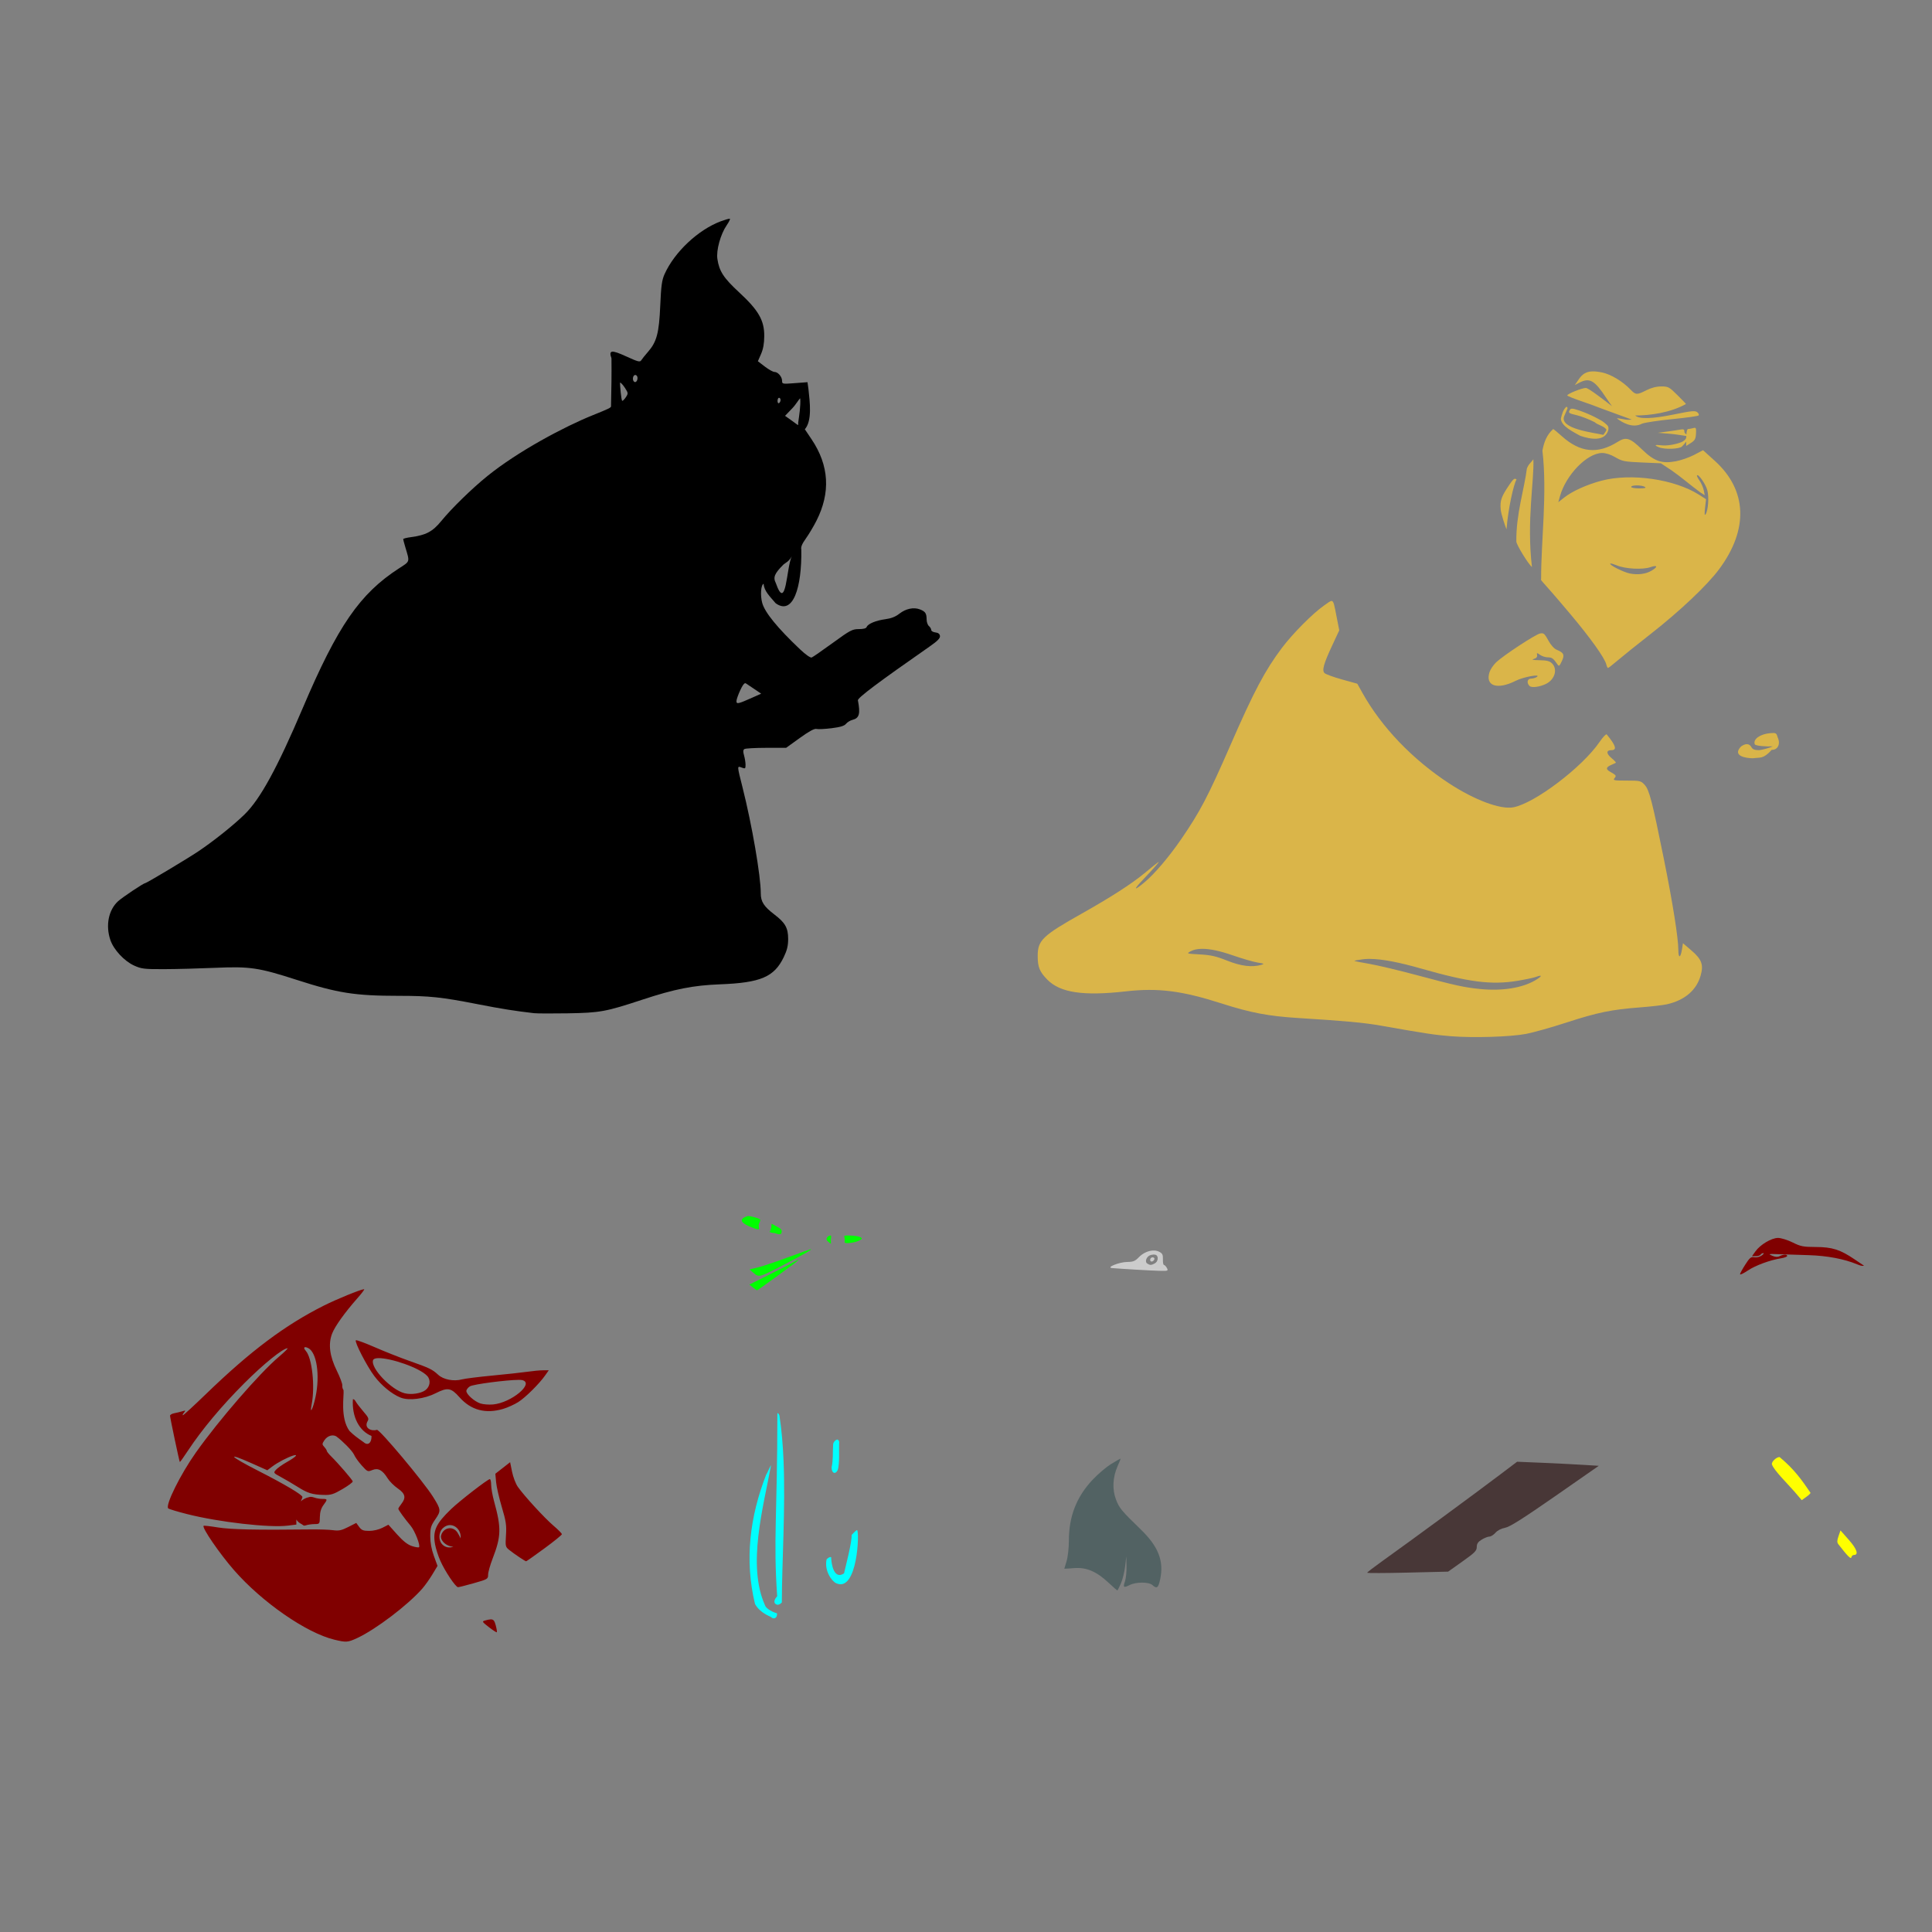
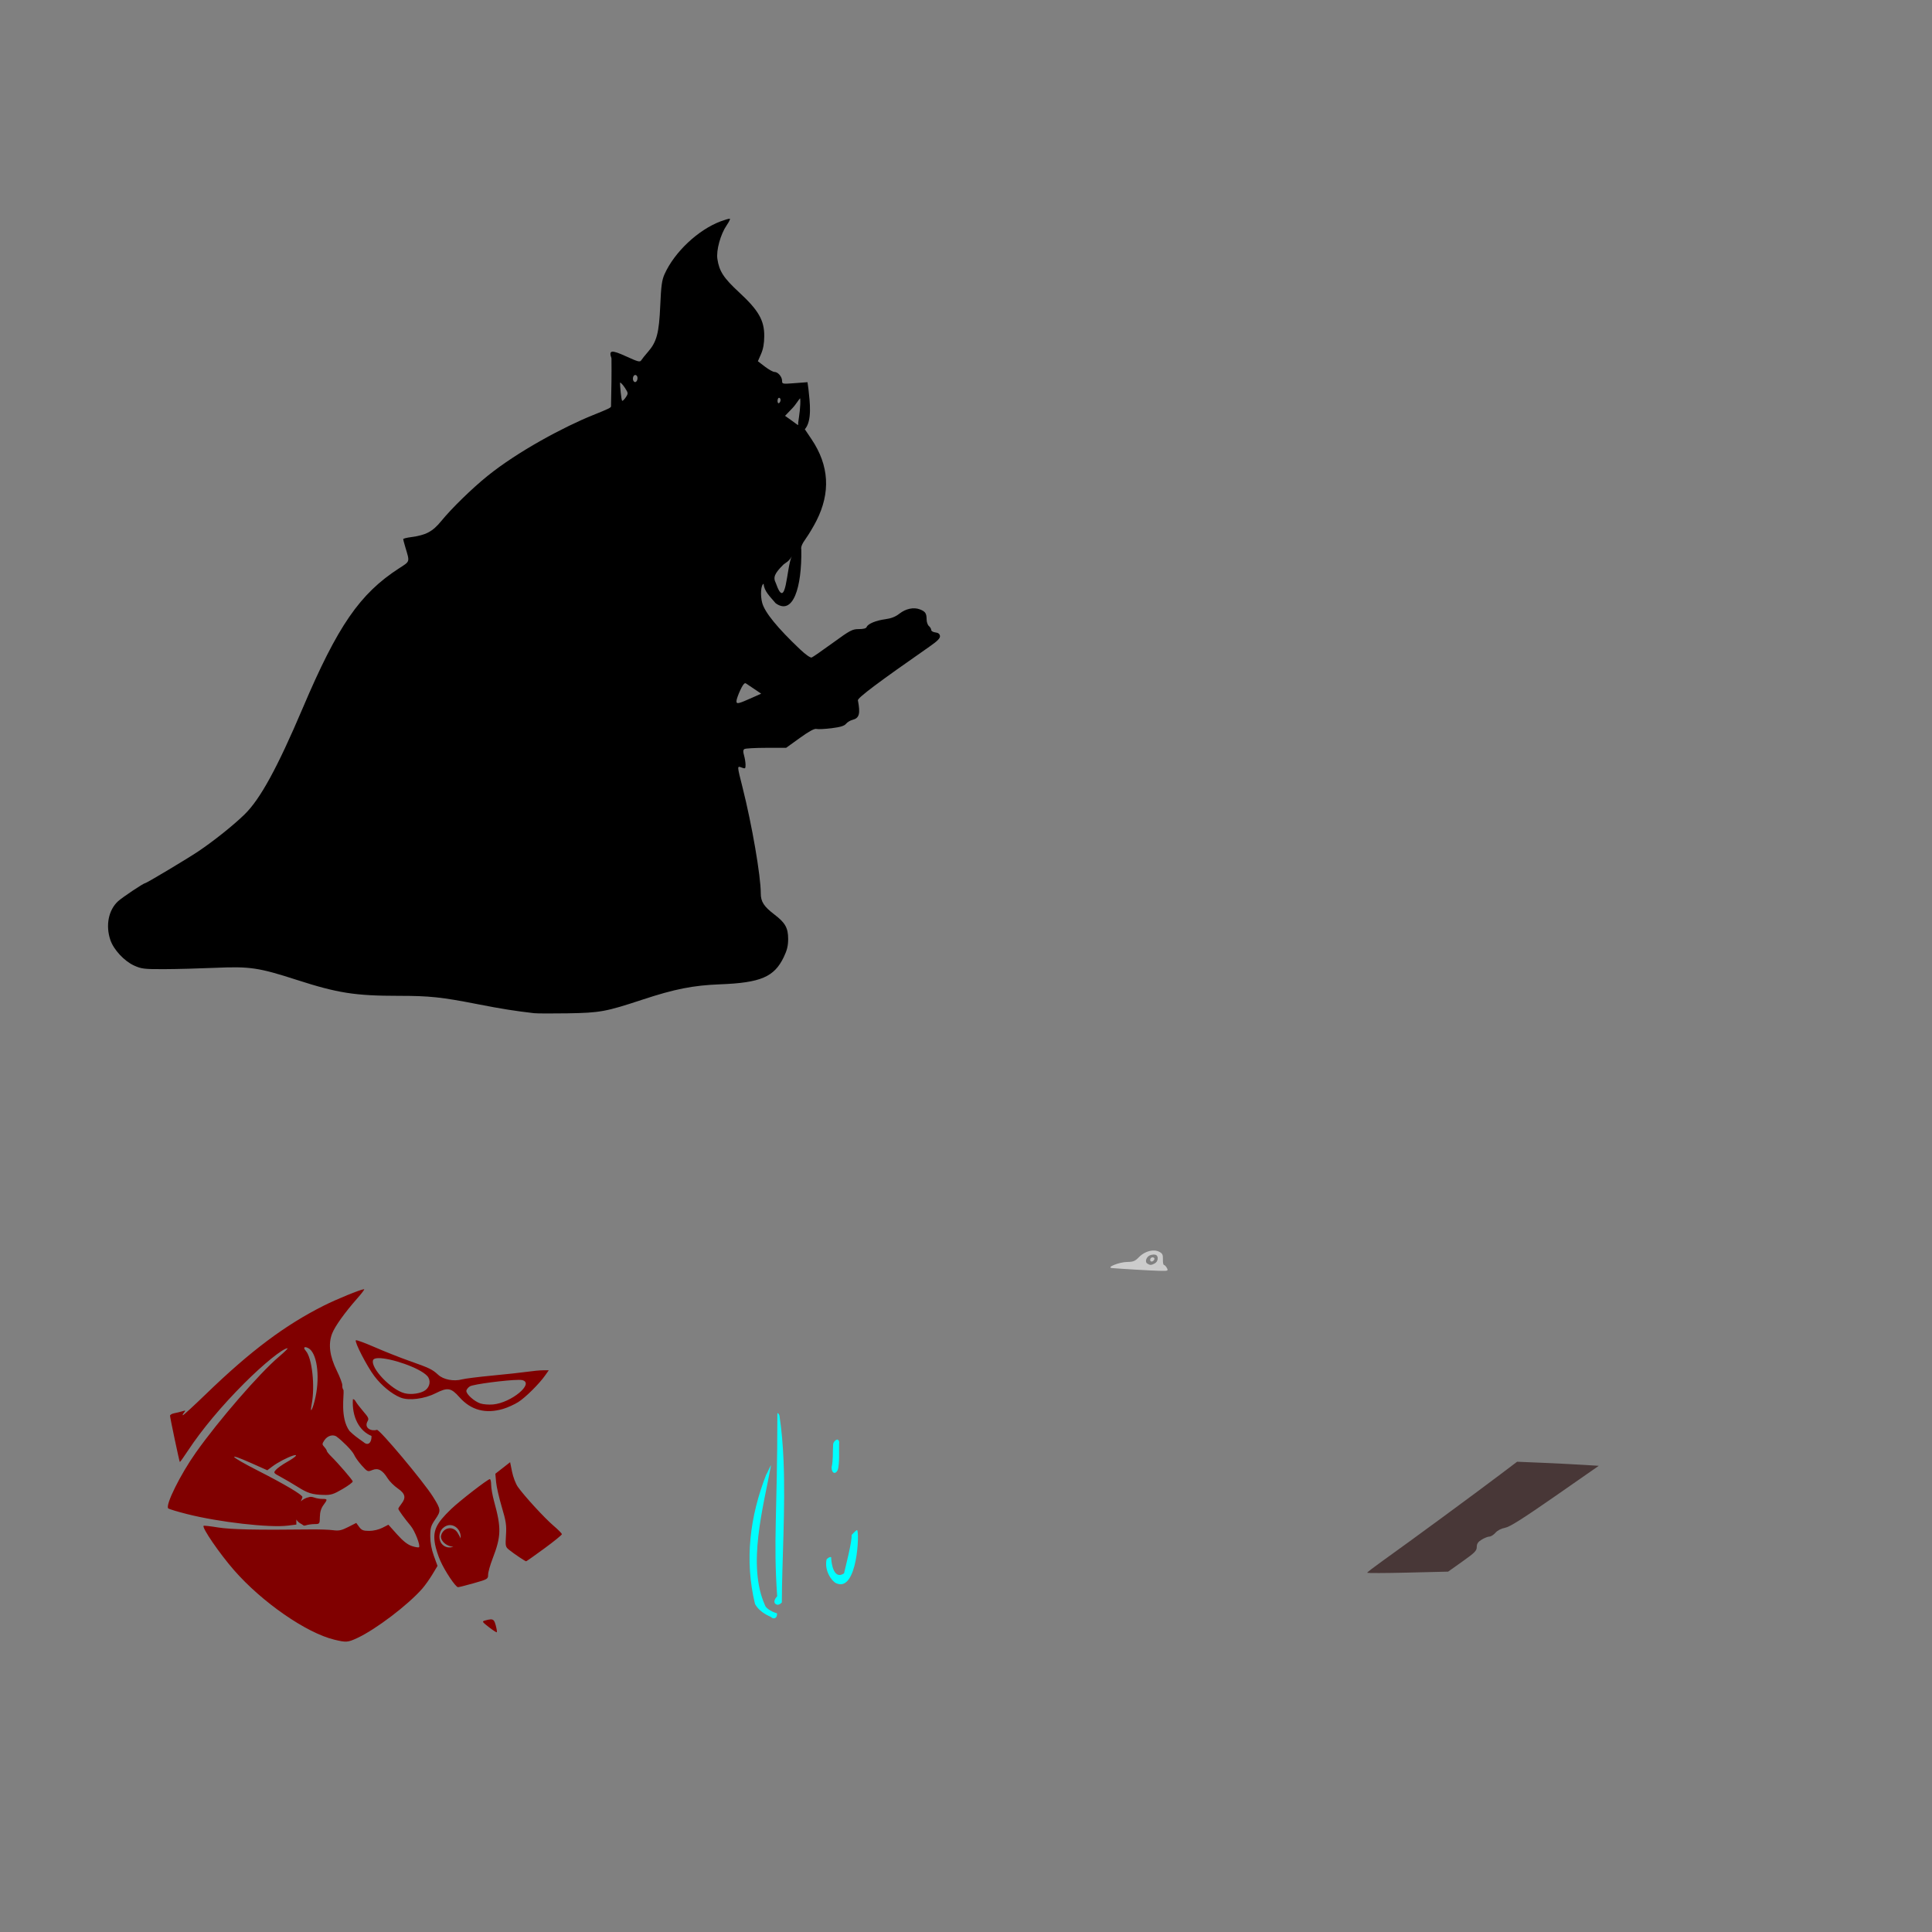
<svg xmlns="http://www.w3.org/2000/svg" xmlns:ns1="http://www.inkscape.org/namespaces/inkscape" xmlns:ns2="http://sodipodi.sourceforge.net/DTD/sodipodi-0.dtd" width="1080" height="1080" id="svg2" version="1.1" ns1:version="0.47 r22583" ns2:docname="Roz.svg">
  <rect width="100%" height="100%" fill="#808080" stroke="none" />
  <defs id="defs4">
    <ns1:perspective ns2:type="inkscape:persp3d" ns1:vp_x="0 : 526.18109 : 1" ns1:vp_y="0 : 1000 : 0" ns1:vp_z="744.09448 : 526.18109 : 1" ns1:persp3d-origin="372.04724 : 350.78739 : 1" id="perspective10" />
    <ns1:perspective id="perspective2820" ns1:persp3d-origin="0.5 : 0.33333333 : 1" ns1:vp_z="1 : 0.5 : 1" ns1:vp_y="0 : 1000 : 0" ns1:vp_x="0 : 0.5 : 1" ns2:type="inkscape:persp3d" />
    <ns1:perspective id="perspective2845" ns1:persp3d-origin="0.5 : 0.33333333 : 1" ns1:vp_z="1 : 0.5 : 1" ns1:vp_y="0 : 1000 : 0" ns1:vp_x="0 : 0.5 : 1" ns2:type="inkscape:persp3d" />
    <ns1:perspective id="perspective3132" ns1:persp3d-origin="0.5 : 0.33333333 : 1" ns1:vp_z="1 : 0.5 : 1" ns1:vp_y="0 : 1000 : 0" ns1:vp_x="0 : 0.5 : 1" ns2:type="inkscape:persp3d" />
    <ns1:perspective id="perspective3146" ns1:persp3d-origin="0.5 : 0.33333333 : 1" ns1:vp_z="1 : 0.5 : 1" ns1:vp_y="0 : 1000 : 0" ns1:vp_x="0 : 0.5 : 1" ns2:type="inkscape:persp3d" />
    <ns1:perspective id="perspective3160" ns1:persp3d-origin="0.5 : 0.33333333 : 1" ns1:vp_z="1 : 0.5 : 1" ns1:vp_y="0 : 1000 : 0" ns1:vp_x="0 : 0.5 : 1" ns2:type="inkscape:persp3d" />
  </defs>
  <ns2:namedview id="base" pagecolor="#ffffff" bordercolor="#666666" borderopacity="1.0" ns1:pageopacity="0.0" ns1:pageshadow="2" ns1:zoom="0.0875" ns1:cx="1666.518" ns1:cy="-587.22257" ns1:document-units="px" ns1:current-layer="layer1" showgrid="false" units="in" ns1:window-width="1024" ns1:window-height="742" ns1:window-x="1148" ns1:window-y="-4" ns1:window-maximized="1" />
  <g ns1:label="Layer 1" ns1:groupmode="layer" id="layer1" transform="translate(0,27.638)">
    <path style="fill:#000000" d="m 407.866,94.643 c -0.617,-0.012 -2.67,0.572 -4.933,1.419 -12.665,4.739 -25.901,17.185 -31.454,29.579 -1.474,3.29 -1.915,6.476 -2.399,17.636 -0.664,15.317 -1.973,20.232 -6.892,25.829 -1.559,1.773 -3.215,3.843 -3.683,4.595 -0.753,1.209 -1.717,0.958 -8.379,-2.078 -8.377,-3.818 -9.939,-3.623 -8.311,1.047 0.105,9.034 -0.016,16.164 -0.253,26.994 -0.498,0.759 -0.864,1.042 -10.271,4.831 -15.856,6.387 -41.637,20.09 -58.769,33.92 -8.664,6.994 -19.999,18.044 -25.863,25.221 -4.862,5.951 -8.54,7.879 -17.146,9.021 -2.28,0.302 -4.127,0.791 -4.122,1.081 0.005,0.291 0.521,2.253 1.149,4.358 2.583,8.664 2.806,7.906 -3.463,11.96 -21.931,14.183 -34.273,32.087 -53.837,78.112 -14.232,33.482 -23.756,50.883 -32.501,59.428 -6.17,6.029 -17.146,14.805 -25.778,20.609 -6.157,4.14 -29.138,17.889 -29.9,17.889 -0.886,0 -12.732,7.919 -15.085,10.085 -5.332,4.906 -7.035,13.554 -4.274,21.656 1.851,5.431 7.771,11.797 13.294,14.291 4.086,1.845 5.603,2.03 16.825,1.993 6.784,-0.022 19.608,-0.356 28.498,-0.743 19.412,-0.846 24.28,-0.126 45.509,6.723 23.001,7.421 32.637,8.925 57.013,8.936 17.37,0.008 23.981,0.712 44.225,4.679 13.13,2.573 20.99,3.82 31.471,5.017 1.638,0.187 10.061,0.227 18.717,0.085 18.129,-0.298 21.366,-0.88 41.674,-7.585 18.202,-6.009 28.534,-8.053 43.6,-8.632 22.745,-0.874 30.292,-4.116 35.627,-15.254 1.836,-3.834 2.432,-6.343 2.433,-10.102 0.001,-6.134 -1.618,-9.044 -7.602,-13.599 -5.966,-4.541 -7.703,-7.216 -7.703,-11.892 0,-9.775 -4.914,-38.308 -10.237,-59.394 -3.074,-12.178 -3.066,-11.93 -0.389,-10.913 1.947,0.74 2.112,0.607 2.112,-1.52 0,-1.278 -0.366,-3.643 -0.828,-5.254 -0.622,-2.168 -0.577,-3.103 0.203,-3.598 0.579,-0.368 6.073,-0.669 12.196,-0.676 l 11.132,-0.017 7.619,-5.49 c 5.211,-3.753 8.165,-5.35 9.308,-5.051 0.92,0.241 4.719,0.057 8.446,-0.405 4.928,-0.612 7.138,-1.289 8.092,-2.466 0.721,-0.89 2.338,-1.88 3.598,-2.196 3.827,-0.961 4.503,-3.404 3.041,-10.93 -0.26,-1.34 11.672,-10.285 40.002,-30.018 4.524,-3.151 6.043,-4.703 5.879,-5.963 -0.15,-1.153 -0.965,-1.794 -2.551,-1.976 -1.287,-0.148 -2.348,-0.772 -2.348,-1.385 0,-0.613 -0.565,-1.58 -1.267,-2.162 -0.702,-0.582 -1.294,-2.253 -1.301,-3.716 -0.017,-3.42 -0.717,-4.463 -3.818,-5.642 -3.46,-1.315 -7.906,-0.355 -11.504,2.5 -2.043,1.621 -4.515,2.588 -7.669,3.007 -5.315,0.706 -9.829,2.574 -10.507,4.341 -0.309,0.806 -1.776,1.199 -4.409,1.199 -3.632,0 -4.82,0.637 -14.561,7.72 -5.831,4.239 -11.121,7.908 -11.774,8.159 -0.694,0.266 -3.384,-1.602 -6.453,-4.51 -12.755,-12.086 -19.786,-20.735 -21.217,-26.048 -1.155,-4.289 -0.711,-10.158 0.811,-10.659 0.201,4.095 3.641,7.224 6.706,10.879 9.704,7.017 14.709,-8.694 14.342,-30.086 -0.333,-1.326 0.438,-3.154 2.551,-6.098 1.663,-2.317 4.297,-6.733 5.862,-9.815 8.059,-15.871 7.174,-30.965 -2.669,-45.644 l -3.767,-5.608 c 4.235,-4.783 2.742,-15.555 2.044,-22.248 l -0.557,-4.071 -7.112,0.541 c -6.892,0.53 -7.095,0.497 -7.095,-1.301 0,-2.275 -2.303,-4.966 -4.257,-4.966 -0.796,0 -3.219,-1.346 -5.372,-2.99 l -3.902,-2.99 1.757,-4.02 c 1.226,-2.789 1.782,-5.884 1.808,-10.034 0.054,-8.776 -3.157,-14.391 -13.97,-24.393 -8.754,-8.097 -11.195,-11.828 -12.23,-18.734 -0.72,-4.804 1.755,-13.799 5.169,-18.785 1.226,-1.791 2.055,-3.435 1.841,-3.649 -0.027,-0.027 -0.081,-0.032 -0.169,-0.034 l 0,-2.7e-5 z m -52.756,87.335 c 0.702,0 1.267,0.747 1.267,1.655 0,1.776 -1.123,2.897 -2.01,2.01 -1.052,-1.052 -0.518,-3.666 0.743,-3.666 z m -8.531,4.274 c 0.03,-0.012 0.059,-0.007 0.101,0 0.439,0.077 1.513,1.162 2.686,2.973 1.82,2.81 1.851,3.102 0.541,5.102 -0.763,1.165 -1.68,2.112 -2.044,2.112 -0.647,-0.212 -1.271,-8.746 -1.284,-10.186 l -3e-5,0 z m 88.906,8.48 c 0.468,0 0.862,0.559 0.862,1.233 0,0.674 -0.394,1.451 -0.862,1.74 -0.468,0.289 -0.845,-0.253 -0.845,-1.216 0,-0.963 0.377,-1.757 0.845,-1.757 z m 11.838,0.341 c 0.333,3.998 -0.543,9.392 -1.128,13.579 0.003,1.948 0.566,1.783 -3.716,-1.25 l -3.632,-2.585 4.02,-4.189 c 2.209,-2.305 3.985,-5.554 4.456,-5.554 z m -4.714,88.29 c -2.992,5.854 -3.043,31.718 -8.914,14.954 -1.646,-3.236 -0.762,-5.389 4.341,-10.44 1.557,-1.239 2.953,-1.623 4.572,-4.514 z m -26.06,70.919 c 0.046,-0.006 0.09,-0.004 0.135,0 0.103,0.01 0.207,0.057 0.304,0.118 0.602,0.379 2.758,1.821 4.798,3.21 l 3.716,2.517 -5.068,2.264 c -7.806,3.486 -8.76,3.695 -8.75,1.892 0.004,-0.85 0.955,-3.58 2.112,-6.064 1.225,-2.632 2.062,-3.853 2.753,-3.936 z" id="path3310" ns2:nodetypes="cssssssccsssssssssssssssssssssssssssssssscccsssssssssssssssssssscccsscccccsscccssssscccscccsssccccscccccccccccccccccssccc" />
-     <path style="fill:#526263;fill-opacity:1" d="m 626.403,787.787 c 0.018,-2.2e-4 0.034,0.006 0.034,0.017 0,0.176 -0.768,2.051 -1.706,4.172 -2.71,6.126 -3.048,12.903 -0.929,18.514 1.845,4.885 2.966,6.251 14.004,16.96 9.723,9.433 12.871,17.482 10.777,27.569 -1.042,5.019 -1.89,5.66 -4.392,3.395 -1.997,-1.807 -9.095,-1.808 -12.72,0 -3.393,1.693 -3.797,1.366 -2.585,-2.112 0.522,-1.497 0.906,-5.24 0.845,-8.328 l -0.118,-5.625 -0.659,5.659 c -0.363,3.11 -1.429,7.407 -2.382,9.561 -0.953,2.154 -1.85,3.903 -1.993,3.885 -0.143,-0.018 -2.376,-1.992 -4.95,-4.392 -6.756,-6.302 -12.36,-8.661 -19.241,-8.108 -2.986,0.24 -5.427,0.384 -5.423,0.321 0.005,-0.063 0.587,-1.994 1.284,-4.291 0.702,-2.313 1.267,-7.455 1.267,-11.521 0,-13.328 4.231,-24.233 13.092,-33.735 3.005,-3.222 7.792,-7.298 10.642,-9.054 2.672,-1.646 4.886,-2.885 5.152,-2.889 z" id="path3352" />
    <path id="path3208" style="fill:#00ffff" d="m 479.093,827.685 c -0.499,0.028 -2.291,1.915 -3.018,2.718 0.17,4.133 -3.28,17.189 -4.263,21.489 -5.597,3.762 -7.126,-5.165 -7.196,-9.071 -0.982,-0.257 -1.834,0.574 -2.534,1.216 -1.479,6.46 3.093,12.406 5.321,13.345 11.961,5.517 13.168,-29.081 11.69,-29.697 z m -48.075,-36.25 c -0.234,0 -2.511,5.235 -2.737,5.321 -9.121,23.38 -12.149,47.73 -6.233,72.233 1.885,3.548 5.765,5.944 8.801,7.196 1.865,1.865 3.822,0.423 3.48,-1.976 -3.812,-1.078 -6.429,-3.328 -6.622,-4.358 -10.227,-22.364 -0.956,-55.117 3.311,-78.416 z m 3.547,-29.157 c -0.043,57.908 -2.333,70.535 -0.118,102.352 -3.065,3.584 -0.841,4.763 0.355,4.798 0.659,0 1.652,-0.592 2.247,-1.284 0.075,-23.492 2.068,-52.517 0.963,-79.125 -0.367,-8.844 -1.079,-17.424 -2.314,-25.44 -0.319,-0.832 -0.75,-1.257 -1.132,-1.301 z m 33.444,14.815 c -0.928,0.083 -2.28,1.529 -2.28,2.72 -0.341,5.335 0.122,8.172 -0.862,12.889 0,3.059 1.961,4.184 3.395,1.503 1.238,-3.367 0.601,-12.508 0.862,-15.693 0,-0.373 -0.25,-0.925 -0.557,-1.233 -0.145,-0.145 -0.343,-0.205 -0.557,-0.186 z" />
    <path id="path3198" style="fill:#cccccc" d="m 644.295,675.232 c 0.741,0 1.199,0.458 1.014,1.014 -0.526,1.577 -2.365,1.84 -2.365,0.338 0,-0.741 0.611,-1.351 1.351,-1.351 z m 0.372,-1.554 c -0.419,0.023 -0.867,0.098 -1.284,0.203 -2.4,0.602 -3.712,3.77 -2.01,4.848 1.511,0.958 2.191,0.942 4.172,-0.118 1.768,-0.946 2.232,-3.769 0.76,-4.679 -0.247,-0.153 -0.704,-0.245 -1.233,-0.253 -0.132,0 -0.266,-0.008 -0.405,0 z m -0.186,-2.264 c 1.224,-0.06 2.389,0.142 3.379,0.625 1.942,0.948 2.294,1.647 2.213,4.291 -0.053,1.737 0.22,3.159 0.608,3.159 0.388,0 1.121,0.753 1.622,1.689 0.869,1.623 0.659,1.709 -4.443,1.571 -4.739,-0.129 -20.42,-1.04 -26.184,-1.52 -3.684,-0.307 4.047,-3.403 8.565,-3.429 3.191,-0.018 4.314,-0.475 6.335,-2.585 2.202,-2.299 5.212,-3.669 7.906,-3.801 z" />
    <path style="fill:#483737" d="m 848.069,789.479 14.038,0.591 c 7.72,0.327 17.984,0.845 22.822,1.149 l 8.801,0.541 -24.461,17.028 c -18.229,12.675 -25.356,17.159 -27.94,17.619 -2.092,0.372 -4.225,1.475 -5.355,2.77 -1.03,1.181 -2.554,2.144 -3.395,2.145 -0.841,0 -2.77,0.762 -4.291,1.689 -2.081,1.269 -2.77,2.291 -2.77,4.122 0,2.101 -1.091,3.206 -8.007,8.108 l -8.007,5.676 -22.619,0.541 c -12.441,0.302 -22.619,0.332 -22.619,0.068 0,-0.265 3.938,-3.281 8.733,-6.706 15.781,-11.273 50.883,-37.058 65.679,-48.245 l 9.392,-7.095 z" id="path3194" />
-     <path style="fill:#ffff00" d="m 994.804,786.874 c -1.627,-0.132 -4.809,2.707 -4.24,4.189 1.2,3.322 7.876,9.837 12.602,15.186 l 4.021,4.713 2.449,-1.757 c 1.351,-0.962 2.47,-2.012 2.466,-2.331 -4.771,-7.023 -9.096,-13.224 -17.298,-20.001 z m 34.039,40.998 -1.098,3.21 c -0.86,2.502 -0.878,3.503 -0.084,4.527 5.19,6.698 7.012,8.526 7.264,7.315 0.151,-0.728 0.772,-1.318 1.385,-1.318 2.841,0 1.756,-3.287 -2.77,-8.413 l -4.696,-5.321 z" id="path3186" ns2:nodetypes="cccccccccssscc" />
-     <path id="path3571" style="fill:#00ff00" d="m 453.213,670.679 c 1.111,0 -3.733,2.802 -14.409,8.345 -14.425,7.489 -14.523,7.516 -17.467,4.983 l -2.365,-2.027 4.612,-1.098 c 2.542,-0.605 10.146,-3.156 16.893,-5.659 6.747,-2.503 12.479,-4.544 12.737,-4.544 z m -6.858,5.879 c 0.528,-0.008 -3.04,2.683 -12.382,9.494 -5.721,4.171 -10.569,7.585 -10.761,7.585 -0.192,0 -1.226,-0.723 -2.314,-1.605 l -1.993,-1.588 10.609,-5.304 c 5.832,-2.917 12.338,-6.259 14.443,-7.416 1.358,-0.746 2.192,-1.163 2.399,-1.166 z m 17.906,-13.529 c -1.495,0 -2.999,1.896 -1.774,3.007 2.819,2.556 1.835,1.541 1.968,-0.759 0.073,-1.267 0.483,-2.248 -0.194,-2.248 z m 9.038,0 c -2.215,0.053 -1.184,0.408 -1.086,2.112 0.103,1.784 -0.688,2.128 1.525,2.128 1.451,3.2e-4 3.848,-0.415 5.321,-0.929 1.473,-0.514 2.669,-1.237 2.669,-1.605 0,-0.945 -3.217,-1.693 -7.348,-1.706 -0.404,0 -0.765,-0.008 -1.081,0 z m -36.437,-1.52 c 0.407,-1.608 -0.087,-2.219 -2.922,-3.666 -3.842,-1.96 -2.165,-1.881 -2.907,1.218 -0.512,2.138 -1.809,2.036 1.151,2.533 1.558,-0.062 4.105,1.741 4.679,-0.085 z m -18.785,-9.375 c -7.523,2.204 -0.651,5.255 1.824,6.2 3.841,1.605 4.918,1.631 4.325,0.085 -0.255,-0.665 -0.068,-1.973 0.422,-2.889 0.796,-1.487 0.482,-1.776 -2.889,-2.72 -1.552,-0.435 -2.755,-0.659 -3.683,-0.676 z" />
-     <path style="fill:#800000;fill-opacity:1" d="m 993.941,664.369 c -3.669,0 -9.96,3.746 -12.669,7.551 l -1.892,2.652 2.145,0 c 1.174,0 2.363,-0.377 2.652,-0.845 0.289,-0.468 0.976,-0.862 1.52,-0.862 0.544,0 0.108,0.618 -0.963,1.368 -1.101,0.771 -2.875,1.178 -4.088,0.946 -1.84,-0.352 -2.565,0.252 -5.051,4.139 -1.595,2.494 -2.906,4.896 -2.906,5.355 0,0.459 1.95,-0.463 4.325,-2.061 4.276,-2.877 12.428,-5.878 18.768,-6.892 1.806,-0.289 3.277,-0.859 3.277,-1.267 0,-0.994 -2.28,-0.938 -4.223,0.101 -1.085,0.581 -2.382,0.516 -4.173,-0.236 -2.395,-1.007 -2.118,-1.073 3.547,-0.862 3.374,0.126 10.909,0.368 16.757,0.541 10.481,0.31 20.006,2.121 27.383,5.203 1.161,0.439 2.412,1.017 3.649,0.693 -1.624,-1.058 -3.697,-2.48 -5.321,-3.581 -8.005,-5.427 -12.451,-6.844 -21.673,-6.875 -6.976,-0.024 -8.429,-0.309 -12.94,-2.551 -2.795,-1.389 -6.451,-2.517 -8.125,-2.517 z" id="path3648" />
    <path id="path3697" style="fill:#800000;fill-opacity:1" d="m 203.337,693.061 c -2.059,0.212 -15.205,5.574 -22.366,9.173 -21.692,10.903 -40.9,25.303 -65.628,49.208 -6.852,6.624 -12.734,12.028 -13.075,12.028 -0.341,0 -0.085,-0.636 0.557,-1.419 1.051,-1.282 0.952,-1.347 -0.963,-0.76 -1.17,0.359 -3.173,0.838 -4.46,1.081 -1.287,0.243 -2.348,0.866 -2.348,1.385 0,1.108 5.172,25.564 5.473,25.88 0.113,0.118 2.168,-2.758 4.561,-6.385 7.788,-11.805 18.872,-25.058 31.555,-37.738 10.747,-10.744 21.533,-19.46 24.089,-19.46 0.422,0 -1.773,2.16 -4.882,4.798 -10.788,9.152 -33.576,35.443 -46.336,53.465 -8.689,12.271 -17.218,29.49 -15.474,31.234 0.395,0.395 5.195,1.842 10.676,3.227 17.737,4.48 45.923,7.699 56.168,6.419 l 4.781,-0.591 0,-2.821 c 0.602,0.999 1.535,1.871 2.855,2.534 0.971,0.488 1.042,1.193 2.449,0.709 1.055,-0.362 3.241,-0.672 4.848,-0.693 2.899,-0.037 2.914,-0.071 2.99,-4.037 0.052,-2.709 0.695,-4.821 1.976,-6.554 2.425,-3.281 2.387,-3.48 -0.608,-3.48 -1.373,0 -3.405,-0.35 -4.527,-0.777 -0.701,-0.267 -1.478,-0.399 -2.078,-0.389 -0.36,0.006 -0.634,0.146 -0.845,0.186 -1.726,0.326 -3.287,1.172 -4.561,2.314 0.529,-1.16 0.895,-2.12 0.895,-2.382 0,-1.25 -9.903,-7.13 -24.832,-14.73 -15.885,-8.088 -18.143,-10.653 -3.699,-4.206 l 8.902,3.97 2.787,-2.112 c 3.057,-2.292 8.449,-5.111 11.639,-6.098 3.21,-0.994 1.463,0.814 -3.514,3.632 -2.456,1.391 -5.181,3.308 -6.048,4.274 -1.56,1.738 -1.521,1.792 2.855,4.156 2.432,1.313 6.592,3.758 9.257,5.439 5.608,3.537 8.108,4.314 14.561,4.493 4.049,0.113 5.474,-0.342 10.524,-3.294 3.21,-1.876 5.769,-3.789 5.693,-4.257 -0.145,-0.888 -8.132,-10.146 -12.18,-14.122 -1.287,-1.264 -2.331,-2.596 -2.331,-2.956 0,-0.36 -0.622,-1.336 -1.385,-2.179 -1.284,-1.419 -1.294,-1.708 0,-3.683 1.828,-2.789 5.225,-3.638 7.23,-1.824 2.451,1.79 8.164,7.279 9.375,9.747 0.479,1.24 2.391,3.952 4.24,6.014 3.259,3.635 3.439,3.705 5.98,2.652 3.23,-1.338 5.713,0 8.565,4.612 1.031,1.668 3.562,4.206 5.625,5.625 4.25,2.924 4.799,5.202 2.061,8.683 -0.936,1.19 -1.706,2.411 -1.706,2.72 0,0.649 3.597,5.614 6.892,9.511 2.338,2.765 5.583,11.073 4.679,11.977 -0.279,0.279 -2.076,-0.011 -3.987,-0.642 -2.418,-0.798 -4.937,-2.786 -8.294,-6.537 l -4.831,-5.389 -3.362,1.723 c -1.971,1.007 -5.025,1.723 -7.365,1.723 -3.334,0 -4.278,-0.381 -5.625,-2.23 l -1.622,-2.213 -4.527,2.297 c -3.746,1.898 -5.206,2.201 -8.446,1.757 -2.155,-0.295 -7.943,-0.482 -12.855,-0.422 -29.716,0.364 -44.367,0.044 -51.472,-1.115 -4.211,-0.687 -7.815,-1.097 -8.024,-0.912 -1.081,0.956 8.822,15.412 16.96,24.748 15.603,17.899 40.37,35.081 56.05,38.887 6.684,1.623 7.582,1.556 12.855,-0.895 10.442,-4.855 28.442,-18.544 36.437,-27.704 1.486,-1.703 3.996,-5.234 5.575,-7.855 l 2.872,-4.764 -2.027,-5.575 c -1.333,-3.671 -2.027,-7.428 -2.027,-10.98 0,-4.731 0.35,-5.904 2.855,-9.544 3.241,-4.712 3.178,-5.403 -1.368,-12.619 -5.352,-8.494 -29.68,-37.522 -31.302,-37.35 -3.189,0.968 -7.297,-0.991 -5.271,-4.73 0.906,-1.451 0.597,-2.172 -2.348,-5.575 -1.86,-2.149 -3.779,-4.667 -4.274,-5.591 -0.433,-0.809 -1.085,-1.32 -1.537,-1.25 -0.68,9.93 3.652,17.896 10.406,20.558 0.122,3.883 -2,5.627 -4.325,3.564 -4.34,-3.107 -5.41,-3.832 -8.024,-6.385 -5.322,-7.428 -2.901,-19.705 -3.294,-22.788 -0.479,-0.577 -0.795,-1.771 -0.693,-2.652 0.102,-0.881 -1.264,-4.553 -3.041,-8.159 -4.026,-8.171 -4.895,-14.915 -2.669,-20.744 1.549,-4.057 7.14,-11.87 14.207,-19.866 2.246,-2.542 3.925,-4.757 3.75,-4.933 -0.034,-0.034 -0.116,-0.048 -0.253,-0.034 z m -32.637,32.366 c 0.396,0.008 0.969,0.189 1.689,0.574 4.69,2.51 6.554,15.161 4.004,27.214 -1.425,6.733 -3.39,10.507 -2.162,4.156 1.952,-10.098 0.222,-25.92 -3.26,-29.832 -1.161,-1.305 -1.142,-2.13 -0.27,-2.112 z m 114.464,64.31 -4.122,3.227 -4.139,3.226 0.422,4.696 c 0.236,2.584 1.678,8.862 3.193,13.953 2.367,7.955 2.687,10.167 2.331,15.71 -0.393,6.12 -0.309,6.532 1.74,8.176 2.87,2.303 8.993,6.419 9.527,6.402 0.234,-0.007 4.823,-3.252 10.203,-7.196 5.38,-3.945 9.781,-7.516 9.781,-7.94 0,-0.424 -2.106,-2.559 -4.679,-4.747 -5.013,-4.262 -16.576,-16.87 -20.001,-21.808 -1.147,-1.654 -2.581,-5.425 -3.176,-8.362 l -1.081,-5.338 z m -11.352,9.46 c -1.138,0 -16.788,12.104 -21.555,16.673 -8.621,8.262 -10.435,12.219 -9.054,19.815 0.429,2.358 1.738,6.449 2.906,9.088 2.619,5.923 8.586,14.832 9.933,14.832 0.548,0 4.556,-1.013 8.902,-2.247 7.635,-2.167 7.906,-2.333 7.906,-4.713 0,-1.355 1.139,-5.421 2.534,-9.038 4.81,-12.472 4.918,-17.071 0.794,-32.045 -0.899,-3.266 -1.622,-7.392 -1.622,-9.156 0,-1.764 -0.334,-3.21 -0.743,-3.21 z m -22.146,25.694 c 2.99,0.06 5.663,2.72 5.862,6.284 0.002,0.391 -0.035,0.767 -0.101,1.132 -0.369,-1.075 -1.084,-2.157 -1.672,-3.21 -2.743,-4.18 -8.448,-2.688 -9.274,2.078 0,3.179 3.714,5.741 6.926,5.811 -2.017,0.756 -4.373,0.509 -6.081,-1.199 -2.369,-2.369 -2.236,-6.852 0.27,-9.206 1.286,-1.202 2.712,-1.717 4.071,-1.689 z m 22.619,52.705 c -0.744,0.021 -1.724,0.239 -3.041,0.608 -1.936,0.543 -1.842,0.71 2.061,3.75 2.243,1.747 4.222,3.025 4.409,2.838 0.187,-0.187 -0.075,-1.916 -0.591,-3.835 -0.668,-2.483 -1.2,-3.408 -2.838,-3.362 z m 15.589,-133.879 c 0.957,-0.008 1.676,0.038 2.061,0.135 7.035,1.766 -6.159,12.727 -16.386,13.615 -2.311,0.201 -5.474,-0.051 -7.027,-0.574 -3.383,-1.14 -7.821,-5.09 -7.821,-6.96 0,-0.737 0.873,-1.887 1.926,-2.568 1.896,-1.227 20.549,-3.596 27.248,-3.649 z m -78.416,-12.146 c 6.78,-0.147 23.186,5.335 27.417,10.017 2.07,2.291 1.541,5.976 -1.132,7.923 -2.516,1.832 -7.874,2.62 -11.555,1.689 -7.547,-1.909 -19.269,-14.247 -17.619,-18.548 0.273,-0.712 1.324,-1.047 2.889,-1.081 z m -12.433,-10.017 c -0.051,0 -0.084,0.016 -0.101,0.034 -0.857,0.857 6.161,14.471 10.305,19.984 4.04,5.374 9.848,10.127 14.713,12.061 4.623,1.838 13.295,0.746 19.646,-2.466 6.668,-3.372 8.545,-3.046 13.244,2.247 6.426,7.238 14.541,9.42 24.342,6.554 2.541,-0.743 6.389,-2.481 8.548,-3.852 4.061,-2.578 11.714,-10.17 15.102,-15.001 l 1.943,-2.77 -3.26,0.017 c -1.786,0.009 -5.739,0.387 -8.784,0.828 -3.045,0.441 -11.846,1.394 -19.562,2.128 -7.716,0.734 -15.336,1.694 -16.926,2.128 -4.559,1.247 -10.333,0.135 -13.261,-2.551 -3.365,-3.088 -4.898,-3.823 -16.065,-7.754 -5.199,-1.83 -13.956,-5.303 -19.46,-7.703 -5.161,-2.25 -9.653,-3.916 -10.423,-3.885 z" />
-     <path style="fill:#dab549;fill-opacity:1" d="m 890.196,179.974 c -3.382,0.084 -5.564,1.4 -7.517,4.223 l -2.348,3.395 2.534,-1.301 c 5.747,-2.972 8.49,-1.415 15.051,8.548 1.171,1.777 2.233,3.298 3.243,4.595 -6.076,-4.662 -13.286,-10.203 -14.663,-10.203 -2.189,0 -10.389,3.298 -10.389,4.172 0,0.299 3.339,1.667 7.433,3.058 4.094,1.391 9.556,3.386 12.129,4.426 l 16.589,6.064 -2.331,0.085 c -1.287,0.04 -6.031,-1.194 -6.031,-0.726 2.507,1.866 8.46,5.831 14.072,2.855 1.83,-0.646 9.521,-1.788 17.095,-2.534 7.574,-0.746 14.072,-1.65 14.443,-2.01 0.371,-0.36 0.057,-1.172 -0.709,-1.808 -1.186,-0.985 -3.143,-0.804 -13.159,1.25 -12.043,2.47 -19.433,2.666 -21.521,0.557 8.129,0.015 19.617,-1.519 28.346,-6.419 0,-0.132 -2.176,-2.383 -4.831,-5.017 -4.535,-4.499 -5.071,-4.798 -8.953,-4.798 -2.722,0 -5.581,0.728 -8.345,2.128 -5.334,2.703 -5.952,2.676 -8.936,-0.439 -4.323,-4.512 -10.874,-8.455 -15.744,-9.477 -2.127,-0.446 -3.919,-0.663 -5.456,-0.625 z m -14.528,19.747 c -1.893,1.517 -2.58,4.401 -3.142,6.706 0.244,4.358 7.291,7.498 10.811,9.544 5.754,2.012 14.004,3.381 15.744,-3.345 0.296,-2.1 -0.413,-2.436 -2.517,-4.206 -1.44,-1.158 -7.317,-4.367 -13.599,-6.537 -2.272,-0.785 -3.559,-1.127 -4.341,-1.064 -0.469,0.037 -0.762,0.225 -0.963,0.541 -1.145,1.804 -0.85,2.037 3.767,3.108 2.456,0.57 6.943,2.32 9.984,3.885 1.802,1.668 5.571,2.21 6.605,4.274 -0.126,0.659 -1.016,1.862 -1.723,2.821 -5.129,-1.214 -25.069,-3.307 -21.825,-10.625 0.758,-1.785 1.537,-3.592 1.723,-4.02 0.186,-0.429 -0.052,-0.924 -0.524,-1.081 z m 71.743,11.791 c -0.247,-0.011 -0.575,0.073 -0.997,0.186 -1.011,0.271 -2.264,0.484 -2.787,0.49 -0.459,0.005 -0.794,1.167 -0.929,3.074 -0.555,-0.463 -1.098,-0.992 -1.098,-1.419 0,-1.102 -0.218,-1.508 -1.149,-1.487 -0.31,0.007 -0.697,0.061 -1.182,0.152 -1.287,0.242 -4.642,0.743 -7.45,1.115 l -5.102,0.676 6.385,0.507 c 3.035,0.238 7.791,0.999 9.561,1.284 0.15,1.82 -1.133,2.511 -2.551,3.362 -3.423,1.414 -8.504,2.227 -11.487,1.841 -3.607,-0.466 -4.096,-0.039 -1.267,1.098 3.29,1.323 11.413,1.037 12.906,-0.456 0.668,-0.668 1.606,-1.746 2.348,-2.72 l -0.017,2.433 2.652,-1.689 c 2.2,-1.393 2.67,-2.275 2.821,-5.22 0.125,-2.44 0.083,-3.194 -0.659,-3.226 l 0,0 z m -79.176,0.693 c -3.654,3.264 -5.161,7.425 -6.008,12.076 2.774,23.885 -0.777,50.458 -0.729,71.469 0.005,1.87 -2.081,-2.049 16.67,20.294 11.101,13.227 18.831,24.07 19.748,27.721 0.275,1.094 0.699,1.993 0.963,1.993 0.264,0 2.627,-1.83 5.237,-4.071 2.61,-2.241 11.065,-9.018 18.785,-15.068 16.258,-12.741 31.412,-27.088 38.059,-36.015 16.635,-22.339 15.737,-44.316 -2.466,-60.712 l -6.487,-5.862 -4.983,2.618 c -2.741,1.435 -7.343,3.031 -10.22,3.564 -7.923,1.469 -12.081,0.017 -18.954,-6.656 -6.636,-6.443 -8.881,-7.148 -13.514,-4.223 -11.206,7.074 -21.032,6.068 -31.37,-3.226 -2.384,-2.143 -4.511,-3.902 -4.73,-3.902 z m -11.074,16.9 c -1.539,2.175 -2.642,2.554 -3.639,5.212 -1.317,10.912 -6.097,25.515 -5.879,40.762 0,1.72 6.541,12.44 8.73,14.257 -3.077,-25.824 1.346,-48.557 0.788,-60.231 z m 38.491,-3.521 c 2.057,0 4.788,0.89 7.382,2.416 3.764,2.213 5.027,2.469 14.747,2.889 l 10.642,0.456 5.946,3.919 c 5.582,3.874 10.628,8.345 16.099,12.332 l 2.483,1.571 -0.557,-2.804 c -0.31,-1.549 -1.374,-3.964 -2.365,-5.355 -0.991,-1.391 -1.612,-2.713 -1.385,-2.939 0.848,-0.848 4.862,4.979 5.777,8.379 1.006,3.736 0.454,11.279 -0.98,13.413 -0.59,0.878 -0.689,-0.224 -0.304,-3.581 l 0.557,-4.865 -4.004,-2.534 c -13.688,-8.681 -37.968,-12.162 -54.445,-7.804 -8.114,2.146 -16.381,5.877 -20.862,9.426 l -3.26,2.585 0.878,-3.21 c 3.313,-12.031 15.25,-24.292 23.65,-24.292 z m -48.82,14.409 c -0.669,0.038 -1.407,0.891 -2.855,3.007 -4.762,6.961 -5.541,9.141 -5.068,14.24 0.242,2.603 2.45,9.082 3.243,11.048 0.874,-11.452 3.985,-25.36 5.608,-27.89 -0.337,-0.279 -0.625,-0.423 -0.929,-0.405 z m 68.195,3.716 c 1.704,0 3.618,0.284 4.46,0.828 0.913,0.59 0.005,0.818 -3.193,0.828 -2.456,0.007 -4.46,-0.36 -4.46,-0.828 0,-0.544 1.489,-0.828 3.193,-0.828 z m -14.73,43.651 c 0.47,-0.036 1.908,0.391 3.48,1.047 4.776,1.996 14.514,2.51 18.835,0.997 4.029,-1.411 4.317,-0.156 0.473,2.061 -3.144,1.814 -7.534,2.357 -11.977,1.487 -3.577,-0.701 -11.701,-4.804 -10.963,-5.541 0.025,-0.025 0.085,-0.045 0.152,-0.051 l 0,-2e-5 z m -156.071,20.964 c -0.825,0.091 -2.051,1.108 -4.156,2.585 -6.303,4.421 -17.472,15.665 -23.464,23.633 -9.424,12.533 -15.637,24.237 -28.515,53.752 -12.781,29.293 -17.262,37.855 -27.873,53.279 -6.736,9.791 -14.799,19.285 -20.356,23.937 -6.228,5.214 -6.517,4.416 -0.625,-1.723 2.806,-2.924 6.056,-6.455 7.213,-7.855 2.332,-2.822 2.218,-2.751 -6.825,4.679 -7.284,5.984 -18.705,13.327 -34.883,22.433 -21.953,12.357 -24.657,14.956 -24.663,23.65 -0.005,6.28 1.028,8.83 5.338,13.244 7.178,7.351 20.086,9.294 43.87,6.605 18.157,-2.053 31.347,-0.372 53.803,6.825 16.015,5.132 26.059,7.038 42.451,8.058 26.246,1.633 36.982,2.615 46.353,4.274 24.503,4.337 30.319,5.223 39.073,5.912 12.822,1.01 33.389,0.373 42.164,-1.301 3.977,-0.758 14.13,-3.616 22.552,-6.352 17.404,-5.654 25.057,-7.226 40.965,-8.446 6.161,-0.473 12.974,-1.256 15.136,-1.74 9.888,-2.216 16.481,-7.791 18.852,-15.947 1.794,-6.172 0.673,-9.209 -5.237,-14.257 l -4.612,-3.936 -0.557,3.463 c -0.791,4.947 -2.022,5.136 -2.027,0.304 -0.008,-6.658 -3.143,-26.354 -8.092,-50.881 -6.538,-32.406 -8.172,-38.67 -10.777,-41.471 -2.072,-2.227 -2.555,-2.331 -10.051,-2.331 -7.073,0 -7.756,-0.147 -6.757,-1.351 1.173,-1.414 1.014,-1.623 -2.821,-3.818 -2.124,-1.216 -1.833,-2.373 0.861,-3.531 1.287,-0.553 2.498,-1.135 2.703,-1.284 0.205,-0.149 -0.913,-1.341 -2.483,-2.652 -2.951,-2.464 -2.959,-4.375 -0.017,-4.375 3.293,0 2.53,-2.591 -2.618,-8.801 -0.329,-0.396 -2.133,1.504 -4.004,4.24 -9.642,14.1 -36.255,34.268 -48.178,36.505 -7.226,1.356 -21.684,-4.045 -36.049,-13.463 -20.438,-13.401 -37.61,-31.347 -48.279,-50.424 l -2.906,-5.203 -8.581,-2.382 c -4.717,-1.317 -9.098,-2.915 -9.73,-3.547 -1.54,-1.54 -0.502,-5.223 4.409,-15.727 l 3.818,-8.193 -1.402,-7.129 c -1.388,-7.015 -1.649,-9.409 -3.024,-9.257 l 0,0 z m 117.657,18.041 c -0.289,4.2e-4 -0.608,0.042 -0.98,0.118 -2.626,0.536 -20.552,12.309 -24.545,16.116 -1.512,1.441 -3.172,3.876 -3.683,5.423 -2.583,7.827 4.313,10.135 14.646,4.899 4.264,-2.161 14.392,-4.007 11.774,-2.145 -0.702,0.499 -2.14,0.922 -3.193,0.929 -2.125,0.014 -2.639,2.361 -0.895,4.105 1.178,1.178 5.795,0.578 9.342,-1.216 4.845,-2.451 6.47,-8.159 3.243,-11.386 -1.314,-1.314 -2.904,-1.725 -7.01,-1.791 -3.666,-0.058 -4.659,-0.272 -3.193,-0.693 1.421,-0.407 2.039,-1.112 1.858,-2.128 -0.252,-1.418 -0.144,-1.424 1.672,-0.152 1.072,0.751 2.993,1.368 4.274,1.368 2.291,0 3.083,0.546 5.271,3.716 1.024,1.484 1.201,1.379 2.585,-1.537 1.687,-3.555 1.156,-4.755 -2.821,-6.402 -1.512,-0.626 -3.293,-2.616 -4.747,-5.287 -1.677,-3.082 -2.346,-3.938 -3.598,-3.936 z m 129.617,55.746 c -0.48,-0.017 -1.085,0.017 -1.875,0.085 -5.743,0.491 -9.786,3.386 -8.7,6.216 0.357,0.931 6.578,1.345 10.034,1.182 -2.134,1.024 -6.694,2.112 -7.635,2.112 -2.502,0 -3.615,-0.444 -4.291,-1.706 -0.614,-1.148 -1.546,-1.701 -2.703,-1.639 -0.9,0.049 -1.933,0.479 -3.058,1.267 -5.131,5.294 2.531,6.589 6.605,6.605 4.016,-0.603 5.681,0.656 10.541,-4.713 3.324,0.139 5.016,-3.221 3.379,-6.808 -0.573,-1.975 -0.858,-2.55 -2.297,-2.601 z M 672.01,502.759 c 4.349,-0.018 10.034,1.189 17.011,3.615 5.413,1.882 11.731,3.713 14.038,4.071 3.592,0.558 3.882,0.74 2.061,1.267 -5.221,1.509 -11.404,0.746 -19.139,-2.348 -6.147,-2.459 -9.158,-3.142 -15.254,-3.48 -7.51,-0.416 -7.563,-0.432 -5.102,-1.774 1.638,-0.893 3.776,-1.341 6.385,-1.351 z m 92.842,5.642 c 0.372,-0.007 0.76,-0.004 1.149,0 6.733,0.074 15.991,1.84 28.447,5.406 26.571,7.606 39.262,9.226 53.702,6.858 4.513,-0.74 9.257,-1.742 10.541,-2.23 3.732,-1.419 3.412,-0.328 -0.591,1.993 -7.323,4.246 -18.385,5.991 -30.491,4.814 -8.965,-0.872 -13.998,-1.973 -35.289,-7.686 -10.293,-2.762 -22.364,-5.628 -26.809,-6.385 -4.445,-0.758 -8.206,-1.503 -8.362,-1.655 -0.156,-0.152 1.901,-0.561 4.578,-0.895 0.971,-0.121 2.008,-0.198 3.125,-0.22 z" id="path3348" ns2:nodetypes="ccccscssscccccssssccsssssccccccssssccccsccsscssscccccssscccsccccsssssscccssssccccccccccccccsssscccsccccccscccccsscccssssccscssssssssssssssssssscccsssssssssssssscccscccccsscsssssssssssssssccsscsssccccccsscsssccsscssssssscssc" />
  </g>
</svg>